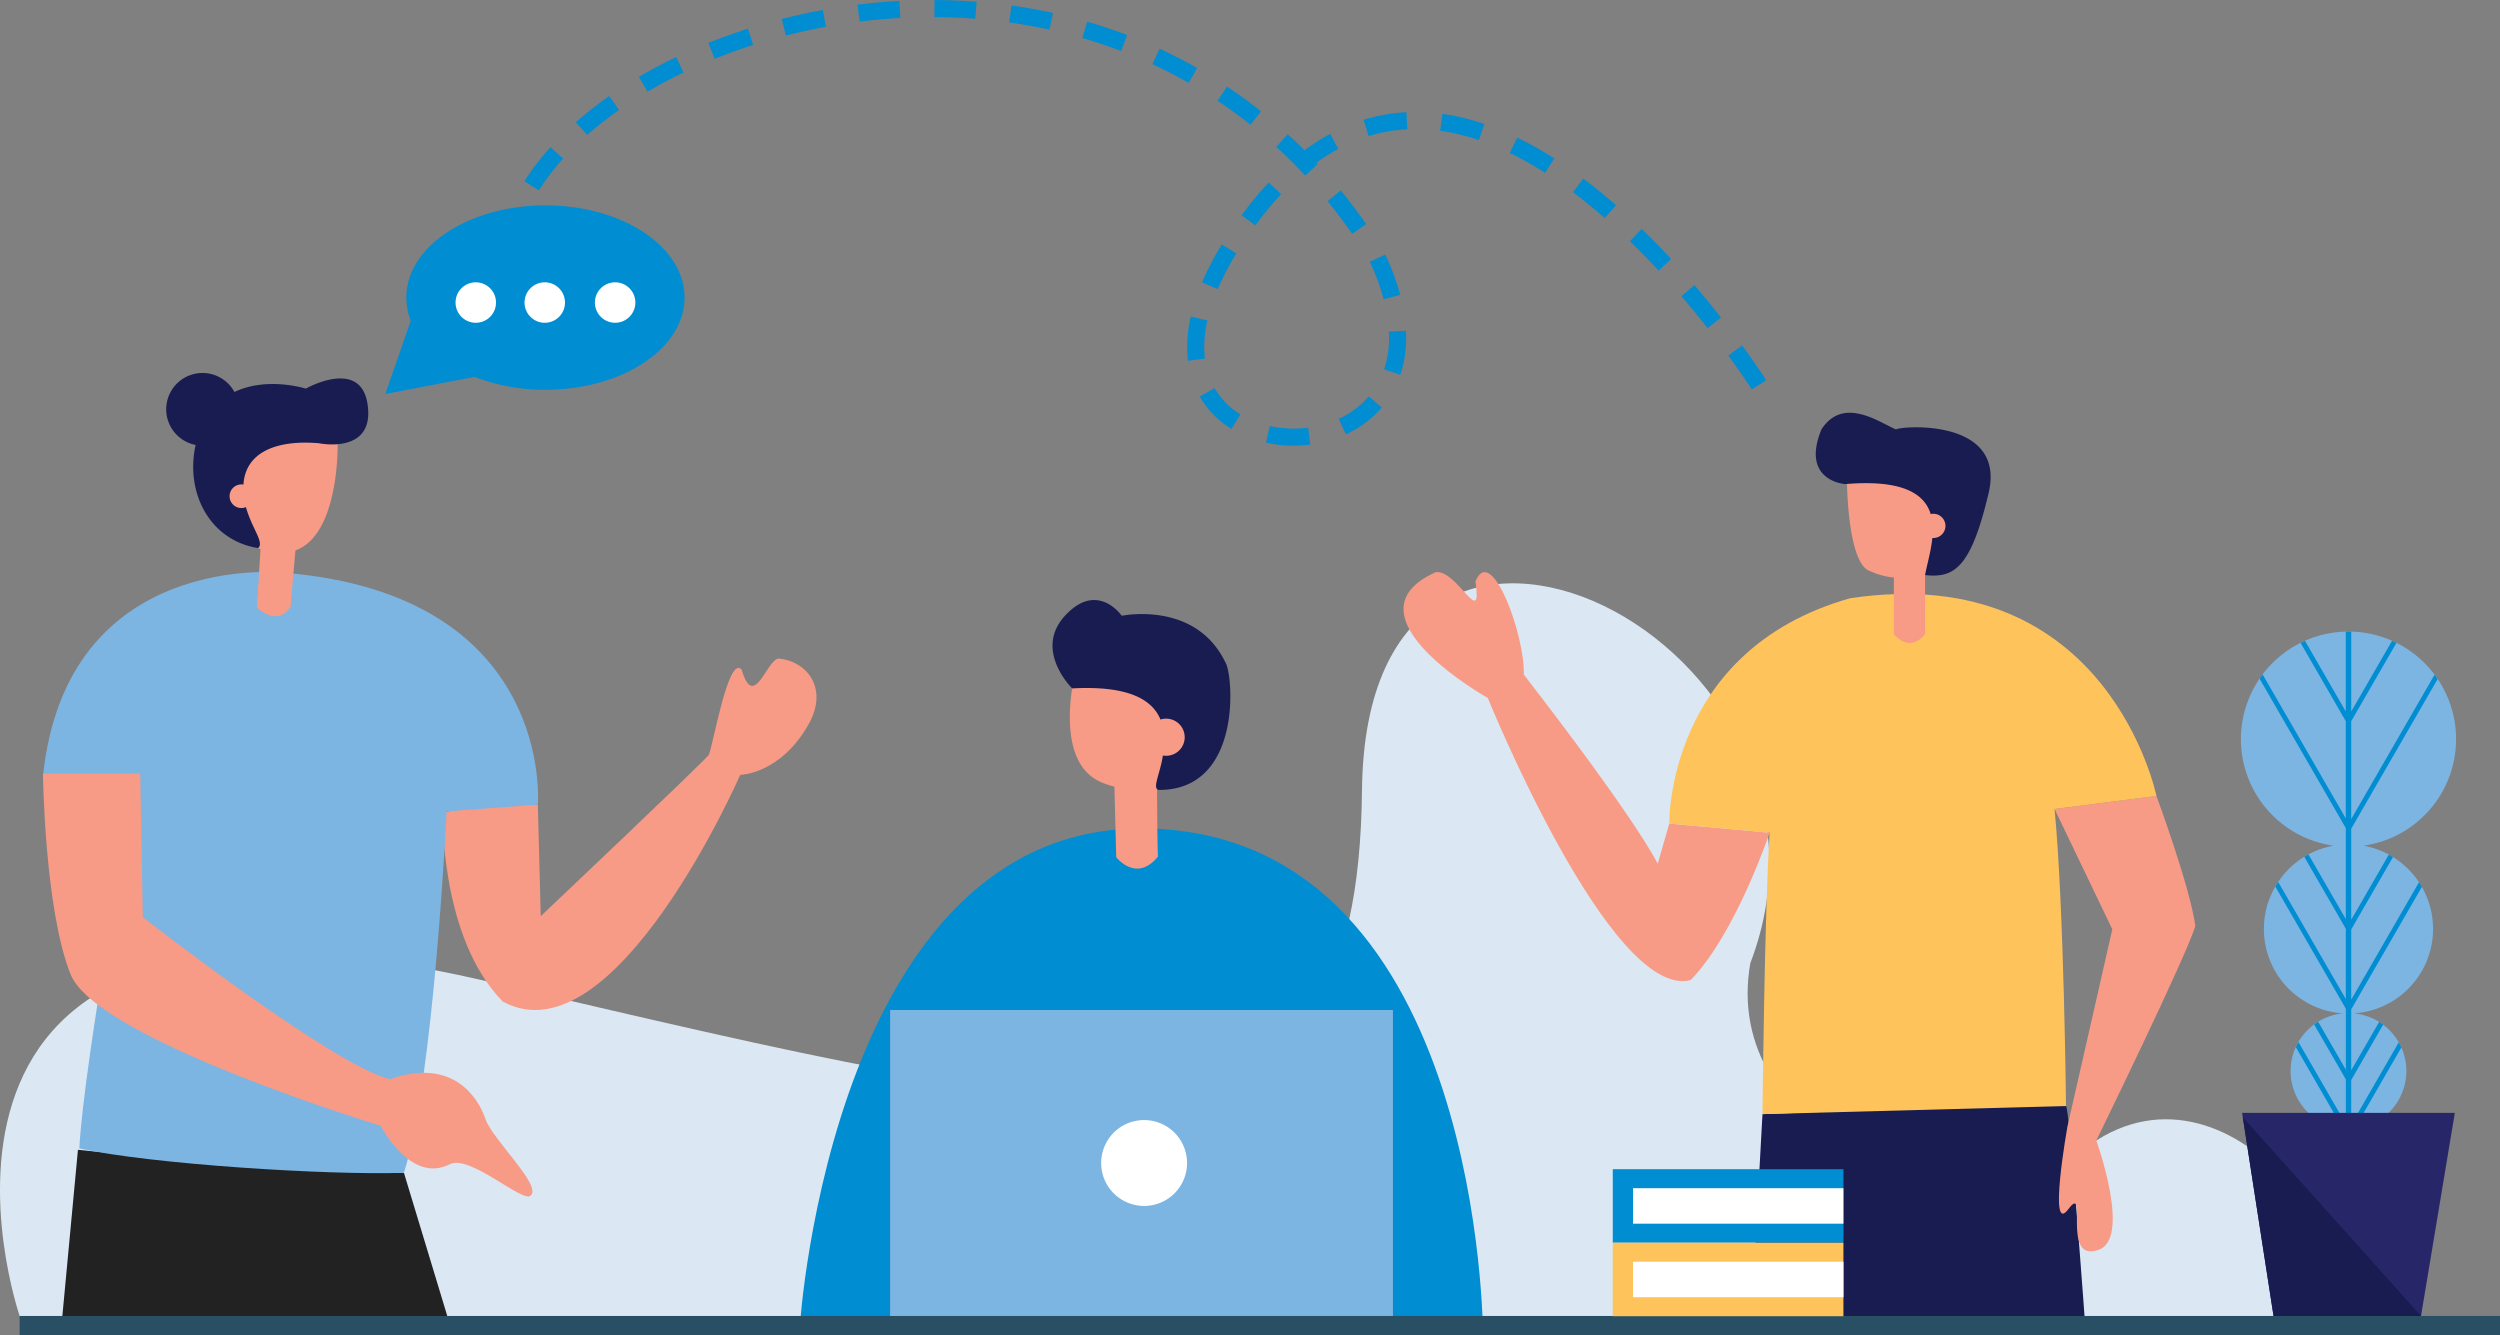
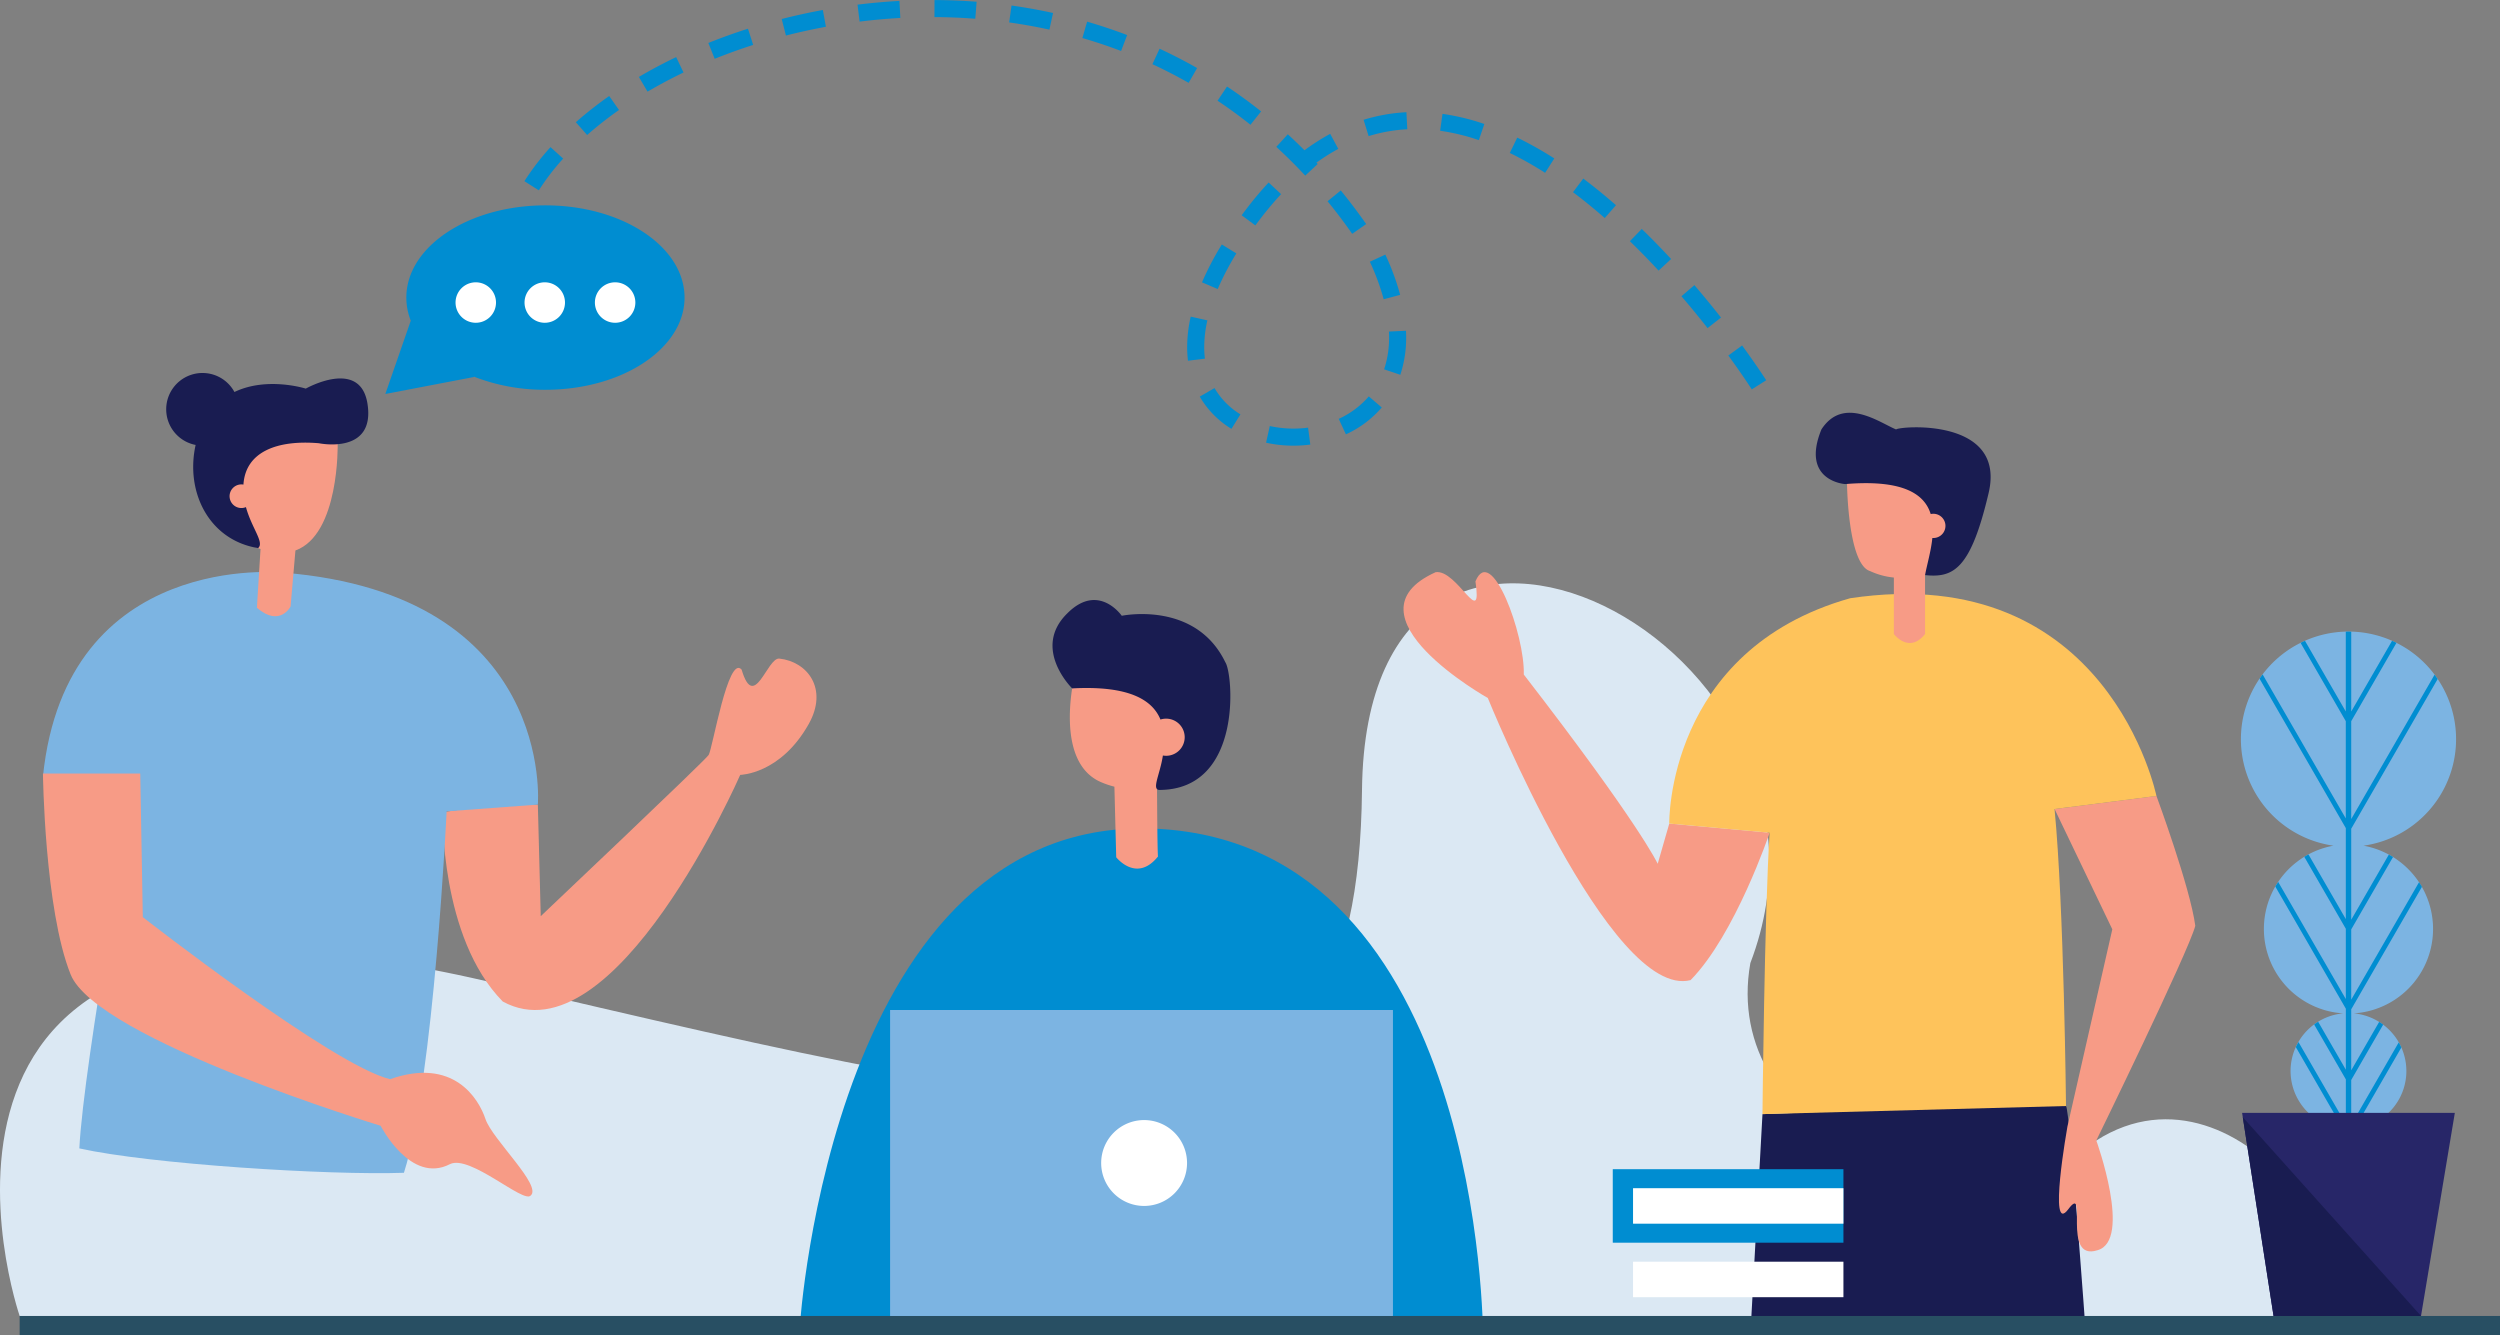
<svg xmlns="http://www.w3.org/2000/svg" width="570" height="304.46" viewBox="0 0 570 304.46">
  <rect x="0" y="0" width="570" height="304.46" fill="#808080" stroke="none" />
  <g id="IT_Service_Mongolia_ic_6" transform="translate(-811.001 -3616.048)">
    <g id="IT_Service_Macau_ic_7" transform="translate(0 -79)">
      <g id="Hire_Bootstrap_about" transform="translate(399.164 3443.67)">
        <g id="Group_3058" data-name="Group 3058" transform="translate(411.837 231.71)">
          <g id="Group_255507" data-name="Group 255507" transform="translate(0 -0.483)">
            <g id="Group_3057" data-name="Group 3057" transform="translate(0 64.109)">
              <g id="Group_3044" data-name="Group 3044" transform="translate(0 89.038)">
                <path id="Path_11045" data-name="Path 11045" d="M464.784,2214.6s-37.837-109.974,106.34-76.348,198.719,48.357,199.714-43.59,116.36-33.208,88.544,39.468c-6.907,38.828,45.194,62.006,78.878,40.461s70.035,35.592,40.41,40.01S464.784,2214.6,464.784,2214.6Z" transform="translate(-460.301 -2047.552)" fill="#dbe8f3" />
              </g>
              <g id="Group_3045" data-name="Group 3045" transform="translate(9.792 41.084)">
                <path id="Path_11046" data-name="Path 11046" d="M1067.876,2180.431l.662,25.441s37.394-35.418,38.277-36.746,4.442-23.036,7.522-19.469c2.877,9.736,5.82-2.813,8.6-2.515,6.4.686,11.208,6.878,6.708,14.9-6.453,11.506-15.628,11.612-15.628,11.612s-28.659,65.567-54.133,51.683c-14.382-14.6-13.687-43.16-13.687-43.16S1058.365,2180.065,1067.876,2180.431Z" transform="translate(-955.04 -2082.025)" fill="#f79b86" />
-                 <path id="Path_11047" data-name="Path 11047" d="M620.7,2802.463l9.883,32.644H542.822l3.554-37.885S593.71,2802.361,620.7,2802.463Z" transform="translate(-538.397 -2620.108)" fill="#222" />
                <path id="Path_11048" data-name="Path 11048" d="M571.911,2032.692s-49.46-5.31-54.77,46.463c11.947-.443,21.24,0,21.24,0s-11.948,65.049-12.943,84.811c16.166,3.6,56.961,6.165,74.005,5.56,6.862-21.561,9.738-82.405,9.738-82.405l20.8-1.545S633.961,2037.674,571.911,2032.692Z" transform="translate(-517.141 -1987.172)" fill="#7cb4e2" />
                <path id="Path_11049" data-name="Path 11049" d="M539.326,2299.26H517.141s.349,30.919,6.305,45.8,70.69,34.515,70.69,34.515,6.827,13.418,15.819,8.74c4.525-2.212,16.7,8.961,18.364,7.19,2.765-2.212-8.739-12.832-10.288-17.479s-7.3-14.16-21.74-9.071c-13.042-3.1-56.382-36.948-56.382-36.948Z" transform="translate(-517.141 -2207.941)" fill="#f79b86" />
                <path id="Path_11050" data-name="Path 11050" d="M765.507,1843.79s-12.37-9.02-23.418-.175c-10.846,8.685-6.084,20.032,5.828,24.092-.255,4.257-.605,10.048-.825,13.4,5.225,4.518,7.675-.292,7.675-.292l1.107-12.771C765.941,1864.413,765.507,1843.79,765.507,1843.79Z" transform="translate(-698.309 -1827.579)" fill="#f79b86" />
                <path id="Path_11051" data-name="Path 11051" d="M726.136,1776.155c-1.693-10.383-14.055-3.37-14.055-3.37s-8.831-2.808-16.265.774a8.278,8.278,0,1,0-8.85,12.069c-2.391,10.793,3.1,21.726,14.249,23.517,1.494-1.255-1.453-4.514-2.776-9.341a2.693,2.693,0,1,1-.806-5.168c.08.006.159.018.236.032.468-7.553,7.808-10.234,17.2-9.429C715.066,1785.239,728.06,1787.964,726.136,1776.155Z" transform="translate(-652.156 -1769.223)" fill="#191c51" />
              </g>
              <g id="Group_3047" data-name="Group 3047" transform="translate(182.368 92.848)">
                <path id="Path_11052" data-name="Path 11052" d="M1674.562,2487.452s0-111.488-74.117-115.47-81.644,113.279-81.644,113.279Z" transform="translate(-1518.8 -2319.814)" fill="#008dd1" />
                <g id="Group_3046" data-name="Group 3046" transform="translate(57.606 0)">
                  <path id="Path_11053" data-name="Path 11053" d="M1877.236,2129.7s-5.044,19.883,5.935,24.631a19.7,19.7,0,0,0,3.071,1.043l.413,16.093s4.62,5.92,9.517-.164c-.128-1.606-.188-11.106-.212-16.393,5.859-2.176,10.541-7.9,12.14-16.6C1910.769,2123.766,1884.063,2114.27,1877.236,2129.7Z" transform="translate(-1872.131 -2112.818)" fill="#f79b86" />
                  <path id="Path_11054" data-name="Path 11054" d="M1892.562,2083.863c-6.827-14.134-23.612-10.6-23.612-10.6s-5.294-7.678-12.39-.581c-8.236,8.012,1.083,17.137,1.083,17.137,13.11-.7,18.326,2.7,20.132,7.1a4.233,4.233,0,1,1,.549,8.2c-.63,4.238-2.611,7.727-.842,7.85C1896.622,2112.969,1894.339,2086.421,1892.562,2083.863Z" transform="translate(-1853.16 -2069.67)" fill="#191c51" />
                </g>
              </g>
              <g id="Group_3048" data-name="Group 3048" transform="translate(320.004 50.154)">
                <path id="Path_11055" data-name="Path 11055" d="M2779.416,2740.4l-2.767,50.437,76.5-.16s-3.641-51.315-4.527-52.125S2779.416,2740.4,2779.416,2740.4Z" transform="translate(-2697.575 -2580.491)" fill="#191c51" />
                <path id="Path_11056" data-name="Path 11056" d="M2401.152,2092.1s-7.829,23.231-18.028,33.609c-18.254,4.646-46.234-64.323-46.234-64.323S2303.241,2042.5,2325,2032.7c4.882-.726,10.731,13.379,9.073,2.1,3.609-8.794,11.29,12.218,11.022,21.24,26.44,34.185,30.532,43.141,30.532,43.141l2.639-9.167Z" transform="translate(-2317.674 -1996.354)" fill="#f79b86" />
                <path id="Path_11057" data-name="Path 11057" d="M3179.25,2331.938l13.165,27.425-10.24,44.993s-4.472,25.086.2,18.831-1.645,12.043,6.665,9.342c7.965-2.212-.276-25.02-.276-25.02s21-42.978,22.569-48.933c-1.143-8.732-8.856-29.619-8.856-29.619Z" transform="translate(-3030.811 -2241.593)" fill="#f79b86" />
                <path id="Path_11058" data-name="Path 11058" d="M2780.415,2107.706s-10.946-53.9-69.847-45.078c-41.952,11.863-41.232,51.368-41.232,51.368l22.888,2.089c-1.18,18.348-1.634,64.162-1.634,64.162l69.207-1.847s-.456-45.569-2.611-67.714Z" transform="translate(-2608.751 -2020.339)" fill="#fec35b" />
                <path id="Path_11059" data-name="Path 11059" d="M2904.61,1886.905s.189,18.344,5.274,19.848a16.668,16.668,0,0,0,5.4,1.465v12.875s3.464,4.608,7.116,0v-13.464c4.786-1.434,9.005-5.243,9.659-13.1C2933.333,1879.279,2911.218,1876.736,2904.61,1886.905Z" transform="translate(-2803.489 -1870.649)" fill="#f79b86" />
                <path id="Path_11060" data-name="Path 11060" d="M2881.548,1825.659c-3.695-1.5-12.01-7.751-17.03,0-4.8,11.789,5.412,12.455,5.412,12.455,13.227-1.1,18.1,2.277,19.506,6.835a2.764,2.764,0,1,1,.594,5.462c-.072,0-.145-.005-.215-.011-.314,3.108-1.263,6.195-1.659,8.466,6.545.695,10.422-1.435,14.488-18.719S2882.312,1824.895,2881.548,1825.659Z" transform="translate(-2769.241 -1821.856)" fill="#191c51" />
              </g>
              <rect id="Rectangle_832" data-name="Rectangle 832" width="565.518" height="4.418" transform="translate(4.482 256.083)" fill="#284f63" />
              <g id="Group_3049" data-name="Group 3049" transform="translate(202.942 186.328)">
                <rect id="Rectangle_833" data-name="Rectangle 833" width="114.608" height="69.754" transform="translate(0 0.002)" fill="#7cb4e2" />
                <path id="Path_11061" data-name="Path 11061" d="M1638.23,2612.25,1752.838,2682V2612.25Z" transform="translate(-1638.228 -2612.25)" fill="#7cb4e2" />
                <path id="Path_11062" data-name="Path 11062" d="M1937.126,2767.653a9.79,9.79,0,1,1-9.791-9.791,9.79,9.79,0,0,1,9.791,9.791Z" transform="translate(-1869.421 -2732.773)" fill="#fff" />
              </g>
              <g id="Group_3050" data-name="Group 3050" transform="translate(510.928 100.04)">
                <path id="Path_11063" data-name="Path 11063" d="M3453.787,2160.236a24.529,24.529,0,1,0-6.842,0,19.288,19.288,0,0,0,2.2,38.232,13.2,13.2,0,1,0,2.433,0,19.288,19.288,0,0,0,2.2-38.232Z" transform="translate(-3425.837 -2111.418)" fill="#7cb4e2" />
                <path id="Path_11064" data-name="Path 11064" d="M3482.8,2206.253h0q-.269-.6-.594-1.172h0l-10.837,18.77v-10.191l7.285-12.618c-.295-.221-.6-.431-.911-.627l-6.374,11.041v-13.908l16.119-27.918v0q-.312-.542-.657-1.061l-15.46,26.778v-16.02l9.527-16.5q-.468-.29-.953-.553l-8.575,14.851v-20.754l19.71-34.138c-.012-.018-.026-.034-.038-.051q-.323-.473-.666-.933l-19.006,32.919v-22.315l.016-.027L3481.679,2114q-.494-.247-1-.47l-9.307,16.118v-18.2c-.207,0-.412-.016-.621-.016s-.413.011-.62.016v18.2l-9.306-16.118q-.507.224-1,.47l10.291,17.826.015.027v22.176l-18.96-32.84h0q-.364.481-.7.981l19.665,34.061v20.753l-8.514-14.747-.007,0q-.483.261-.946.547l9.469,16.4v16.026l-15.417-26.7v0c-.229.343-.45.692-.658,1.05v0l16.079,27.852v13.908l-6.314-10.938c-.292.181-.574.377-.85.58-.021.015-.043.028-.064.043l7.228,12.519v10.186l-10.8-18.7v0q-.325.565-.6,1.161h0l10.723,18.573c.426.041.857.064,1.294.064a13.248,13.248,0,0,0,1.377-.072Z" transform="translate(-3446.219 -2111.422)" fill="#008dd1" />
                <path id="Path_11065" data-name="Path 11065" d="M3468.225,2794.679H3434.6l-7.166-46.3h48.5Z" transform="translate(-3427.161 -2638.638)" fill="#272668" />
                <path id="Path_11066" data-name="Path 11066" d="M3435.328,2799.367h33.624l-40.637-45.326Z" transform="translate(-3427.888 -2643.322)" fill="#191c51" />
              </g>
              <g id="Group_3052" data-name="Group 3052" transform="translate(87.85 2.865)">
                <path id="Path_11067" data-name="Path 11067" d="M1180.844,1762.52c-17.516,0-31.716,9.412-31.716,21.021a14.454,14.454,0,0,0,1.009,5.278l-5.8,16.706,20.228-3.874-.088-.1a44.28,44.28,0,0,0,16.369,3.014c17.517,0,31.715-9.411,31.715-21.021S1198.36,1762.52,1180.844,1762.52Z" transform="translate(-1144.333 -1762.52)" fill="#008dd1" />
                <g id="Group_3051" data-name="Group 3051" transform="translate(16.015 17.545)">
                  <path id="Path_11068" data-name="Path 11068" d="M1232.824,1853.992a4.612,4.612,0,1,1-4.612-4.612A4.612,4.612,0,0,1,1232.824,1853.992Z" transform="translate(-1223.6 -1849.38)" fill="#fff" />
                  <path id="Path_11069" data-name="Path 11069" d="M1310.674,1853.992a4.612,4.612,0,1,1-4.612-4.612,4.612,4.612,0,0,1,4.612,4.612Z" transform="translate(-1285.721 -1849.38)" fill="#fff" />
                  <path id="Path_11070" data-name="Path 11070" d="M1390.084,1853.992a4.612,4.612,0,1,1-4.612-4.612,4.612,4.612,0,0,1,4.612,4.612Z" transform="translate(-1349.088 -1849.38)" fill="#fff" />
                </g>
              </g>
              <g id="Group_3055" data-name="Group 3055" transform="translate(119.562 -43.958)">
                <g id="Group_3054" data-name="Group 3054" transform="translate(0 0)">
                  <path id="Path_11072" data-name="Path 11072" d="M1414.556,1596.9a28.854,28.854,0,0,1-6.245-.678l.843-3.8a25.391,25.391,0,0,0,8.735.367l.508,3.859a29.56,29.56,0,0,1-3.841.251Zm11.957-2.581-1.636-3.531a19.991,19.991,0,0,0,6.858-5.124l2.957,2.529a23.839,23.839,0,0,1-8.176,6.125Zm-26.093-1.254a20.926,20.926,0,0,1-7.229-7.354l3.369-1.948a17.069,17.069,0,0,0,5.905,5.992Zm118.629-9c-.019-.031-1.956-3.081-5.342-7.719l3.143-2.294c3.469,4.753,5.406,7.8,5.487,7.933Zm-80.137-3.329-3.688-1.244a22.759,22.759,0,0,0,1.135-7.284q0-.658-.031-1.329l3.887-.179q.035.765.036,1.509a26.657,26.657,0,0,1-1.334,8.529Zm-48.407-3.2a25.689,25.689,0,0,1-.188-3.124,31.77,31.77,0,0,1,.811-6.936l3.8.853a27.9,27.9,0,0,0-.717,6.083,21.764,21.764,0,0,0,.159,2.648Zm118.469-7.441c-1.946-2.477-3.952-4.921-5.962-7.266l2.955-2.533c2.045,2.39,4.087,4.874,6.067,7.395Zm-73.845-6.578a53.03,53.03,0,0,0-3.157-8.551l3.531-1.636a56.944,56.944,0,0,1,3.385,9.184Zm-37.847-2.33-3.578-1.531a66.909,66.909,0,0,1,4.518-8.629l3.316,2.037a62.968,62.968,0,0,0-4.253,8.127Zm100.525-4.2c-2.173-2.343-4.376-4.6-6.549-6.708l2.71-2.793c2.222,2.155,4.473,4.462,6.691,6.855Zm-69.856-8.385c-1.792-2.559-3.683-5.059-5.62-7.431l3.015-2.46c2,2.446,3.943,5.023,5.791,7.659Zm-22.081-1.92-3.129-2.315q.657-.89,1.357-1.8c1.563-2.024,3.178-3.931,4.8-5.67l2.844,2.657c-1.542,1.65-3.077,3.465-4.565,5.391q-.672.881-1.311,1.735ZM1485.53,1545c-2.417-2.115-4.853-4.1-7.239-5.89l2.338-3.111c2.464,1.852,4.974,3.894,7.464,6.072Zm-243.035-6.319-3.285-2.086a57.943,57.943,0,0,1,5.953-7.76l2.886,2.61a54.092,54.092,0,0,0-5.553,7.242Zm174.745-3.354c-2.115-2.277-4.335-4.483-6.6-6.558l2.628-2.867q1.928,1.768,3.8,3.648a48.734,48.734,0,0,1,5.863-3.744l1.848,3.425a44.59,44.59,0,0,0-4.981,3.143l.285.306Zm54.693-.637a80,80,0,0,0-8.052-4.53l1.7-3.5a83.935,83.935,0,0,1,8.445,4.751Zm-15.111-7.452A48.276,48.276,0,0,0,1448,1525.1l.537-3.854a52.154,52.154,0,0,1,9.54,2.306Zm-25.131-.919-1.148-3.718a40.151,40.151,0,0,1,9.766-1.732l.2,3.887a36.248,36.248,0,0,0-8.818,1.567Zm-178.179-.249-2.575-2.918a87.457,87.457,0,0,1,7.61-5.974l2.235,3.185a83.605,83.605,0,0,0-7.271,5.707Zm151.241-2.337c-2.42-1.929-4.945-3.774-7.505-5.484l2.162-3.237c2.651,1.771,5.265,3.68,7.77,5.675Zm-137.466-7.552-1.976-3.354c2.7-1.593,5.565-3.115,8.5-4.523l1.683,3.508c-2.836,1.366-5.6,2.836-8.207,4.371Zm123.372-2c-2.678-1.527-5.458-2.959-8.263-4.257l1.635-3.531c2.9,1.344,5.782,2.827,8.555,4.408Zm-108.061-5.489-1.453-3.61c2.935-1.182,5.974-2.275,9.04-3.253l1.184,3.7c-2.968.954-5.919,2.017-8.769,3.164Zm92.656-1.778c-2.874-1.1-5.844-2.091-8.827-2.955l1.084-3.737c3.084.9,6.153,1.924,9.128,3.056Zm-76.414-3.525-.964-3.77c3.08-.788,6.234-1.479,9.379-2.055l.7,3.828c-3.055.566-6.12,1.235-9.113,2Zm60.068-1.345c-3.005-.661-6.094-1.214-9.171-1.645l.537-3.854c3.178.445,6.364,1.016,9.467,1.7Zm-43.269-1.833-.481-3.862c3.171-.395,6.387-.682,9.558-.855l.211,3.883c-3.079.173-6.2.454-9.285.836Zm26.375-.648c-3.072-.239-6.206-.364-9.314-.378l.017-3.891c3.2.014,6.432.145,9.6.389Z" transform="translate(-1239.209 -1495.286)" fill="#008dd1" />
                </g>
              </g>
              <g id="Group_3056" data-name="Group 3056" transform="translate(367.711 222.617)">
                <rect id="Rectangle_835" data-name="Rectangle 835" width="52.591" height="16.76" fill="#008dd1" />
                <rect id="Rectangle_836" data-name="Rectangle 836" width="47.968" height="8.091" transform="translate(4.623 4.334)" fill="#fff" />
-                 <rect id="Rectangle_837" data-name="Rectangle 837" width="52.591" height="16.76" transform="translate(0 16.76)" fill="#fec35b" />
                <rect id="Rectangle_838" data-name="Rectangle 838" width="47.968" height="8.091" transform="translate(4.623 21.094)" fill="#fff" />
              </g>
            </g>
          </g>
        </g>
      </g>
    </g>
  </g>
</svg>